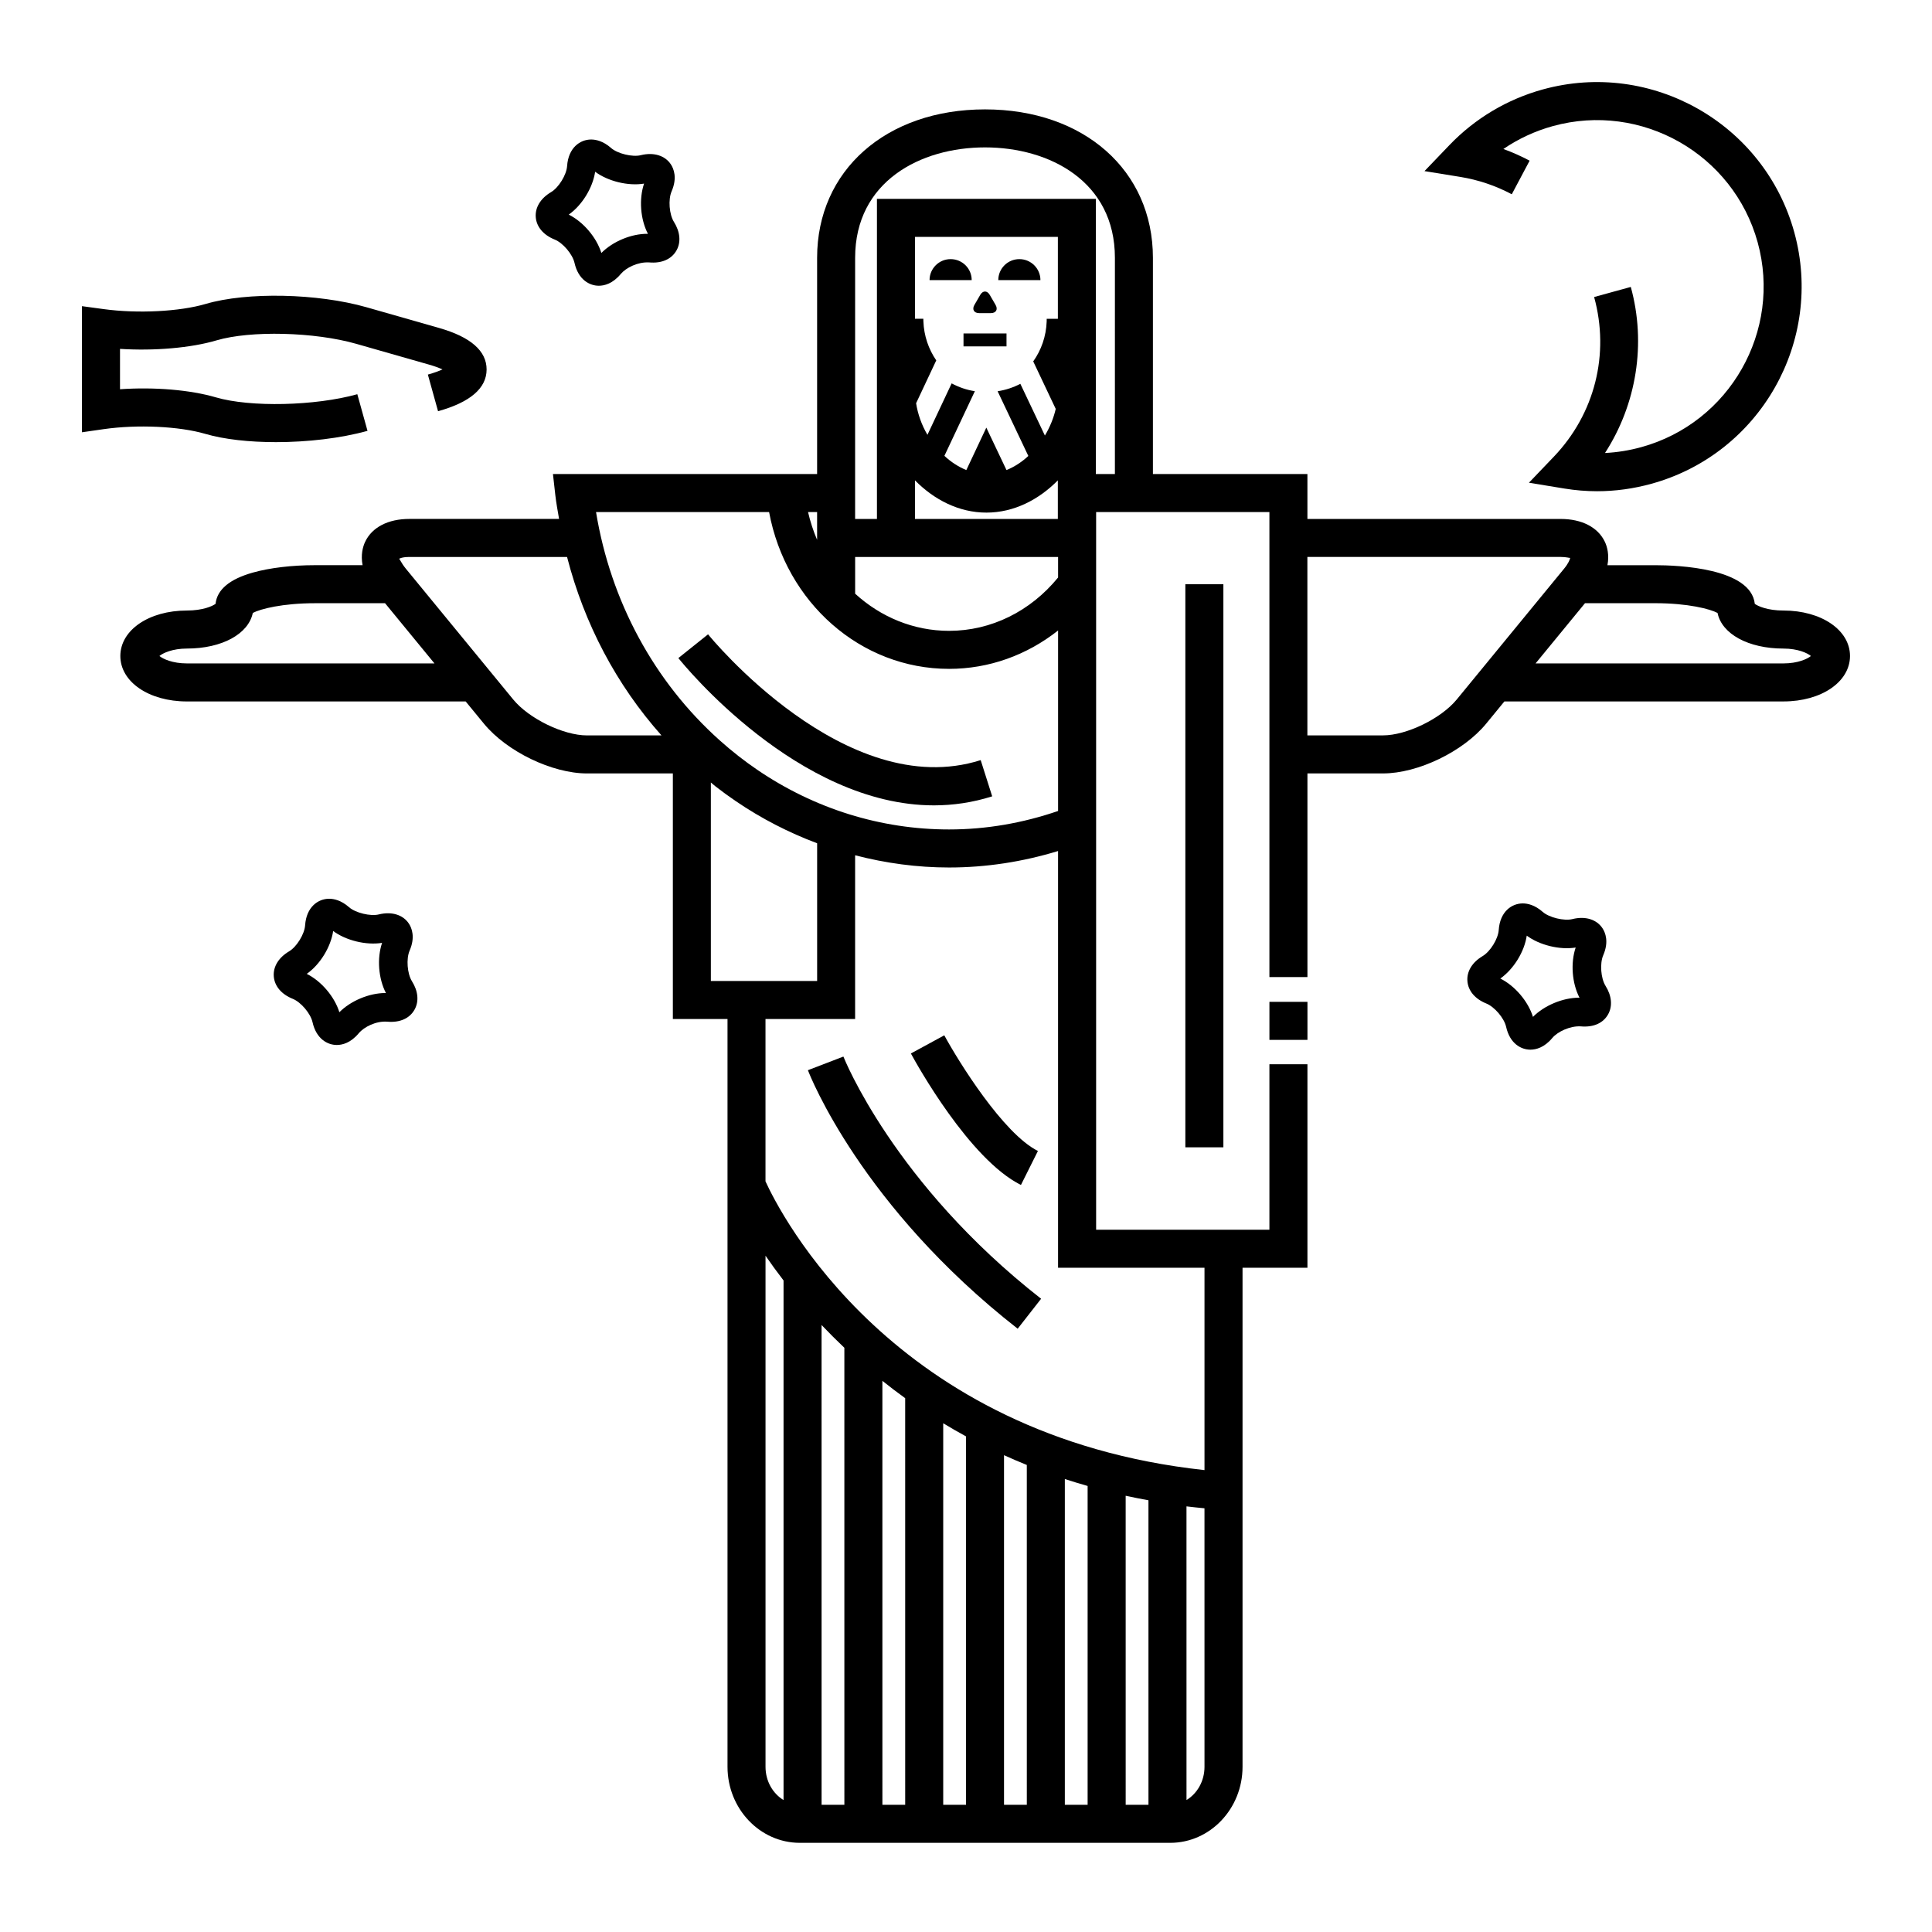
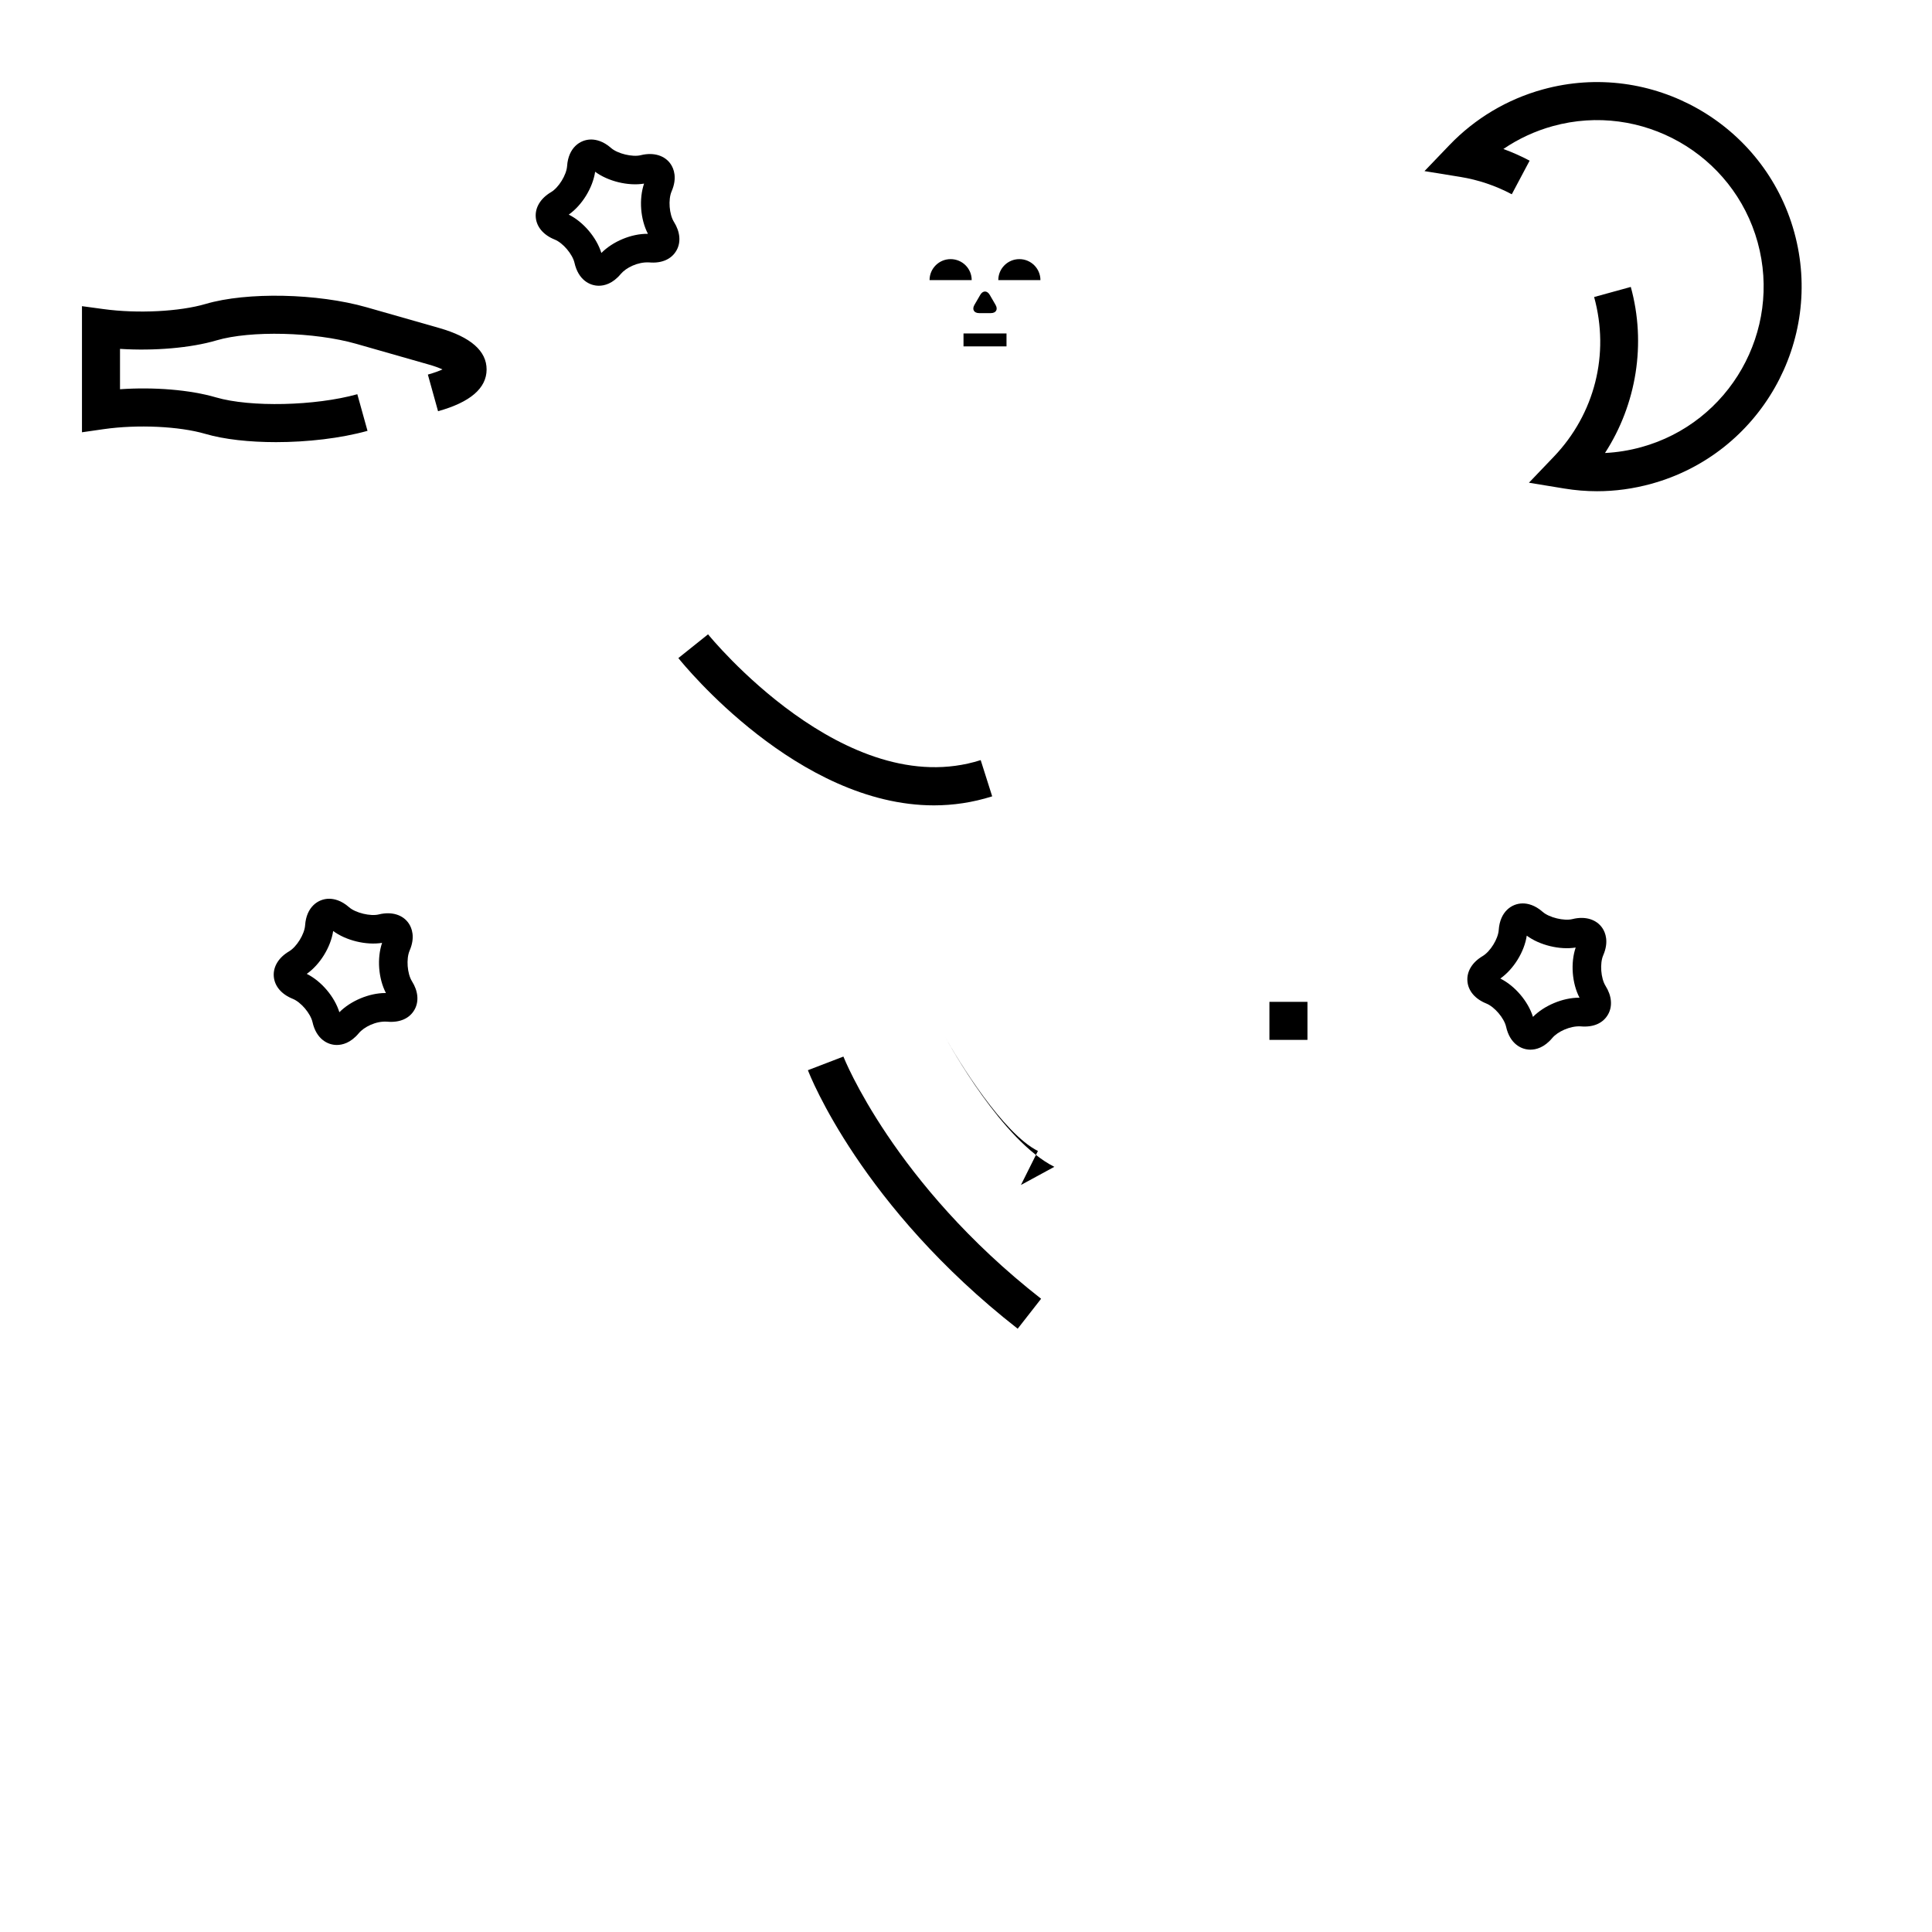
<svg xmlns="http://www.w3.org/2000/svg" fill="#000000" width="800px" height="800px" version="1.1" viewBox="144 144 512 512">
  <g>
    <path d="m395.92 212.67c-3.074 0-5.578 2.488-5.578 5.562h11.168c0.004-3.074-2.496-5.562-5.59-5.562z" />
    <path d="m414.14 212.67c-3.082 0-5.582 2.488-5.582 5.562h11.168c-0.004-3.074-2.5-5.562-5.586-5.562z" />
    <path d="m403.49 226.98h3.09c1.387 0 1.949-0.984 1.254-2.18l-1.535-2.648c-0.695-1.199-1.832-1.199-2.527 0l-1.535 2.648c-0.695 1.195-0.129 2.18 1.254 2.18z" />
    <path d="m399.34 232.37h11.395v3.426h-11.395z" />
    <path d="m480.41 409.5h10.078v10.078h-10.078z" />
    <path d="m367.51 424-9.406 3.613c0.559 1.461 14.16 36.109 55.594 68.512l6.207-7.941c-39.086-30.57-52.262-63.852-52.395-64.184z" />
-     <path d="m414.56 458.03 4.5-9.012c-9.176-4.574-21.023-23.676-24.816-30.648l-8.852 4.812c1.539 2.844 15.508 28.035 29.168 34.848z" />
+     <path d="m414.56 458.03 4.5-9.012c-9.176-4.574-21.023-23.676-24.816-30.648c1.539 2.844 15.508 28.035 29.168 34.848z" />
    <path d="m406.94 355.04-3.047-9.602c-35.824 11.395-71.895-32.891-72.25-33.336l-7.871 6.297c1.441 1.797 31.68 39.031 67.754 39.031 5.043-0.008 10.203-0.738 15.414-2.391z" />
-     <path d="m616.64 305.8c-4.172 0-6.758-1.145-7.602-1.773-1.027-9.488-20.355-10.242-26.383-10.242h-12.668c0.52-2.734-0.055-4.883-0.68-6.195-1.82-3.848-6.09-6.062-11.719-6.062h-67.109v-11.898h-40.945v-57.305c0-23.16-18.297-39.336-44.496-39.336-26.199 0-44.496 16.176-44.496 39.336v57.297h-70.004l0.629 5.598c0.238 2.125 0.641 4.203 0.992 6.297l-39.672 0.004c-5.629 0-9.898 2.207-11.719 6.062-0.625 1.32-1.195 3.461-0.68 6.195h-12.582c-6.137 0-11.984 0.695-16.469 1.953-6.184 1.734-9.512 4.519-9.914 8.293-0.848 0.629-3.426 1.773-7.598 1.773-10.051 0-17.633 5.18-17.633 12.047 0 6.867 7.582 12.047 17.633 12.047h73.883l4.828 5.879c6.07 7.402 18.082 13.199 27.34 13.199h22.738v65.078h14.484v198.17c0 11.113 8.602 20.152 19.164 20.152h98.164c10.566 0 19.16-9.039 19.16-20.152v-132.25h17.199v-53.934h-10.078v43.855h-45.922v-190.19h45.922v123.24h10.078v-53.973h20.027c9.262 0 21.27-5.793 27.348-13.199l4.82-5.879h73.957c10.051 0 17.633-5.18 17.633-12.047 0-6.867-7.582-12.043-17.633-12.043zm-246.02-14.195h53.785v5.438c-7.336 8.977-17.754 14.137-28.887 14.137-9.457 0-18.152-3.691-24.895-9.844v-9.73zm53.16-39.238c-0.559 2.414-1.531 4.82-2.871 7.059l-6.504-13.707c-1.863 0.961-3.875 1.641-6.027 1.965l8.141 17.148c-1.742 1.629-3.691 2.887-5.789 3.742l-5.344-11.25-5.297 11.25c-2.106-0.863-4.066-2.133-5.812-3.769l8.07-17.133c-2.207-0.336-4.262-1.062-6.152-2.07l-6.414 13.633c-1.559-2.648-2.562-5.543-3.004-8.375l5.34-11.352c-2.019-2.953-3.269-6.492-3.406-10.352l-0.016-0.68h-2.211l0.008-21.691h37.855v21.699h-2.961l-0.004 0.684c-0.137 3.977-1.441 7.613-3.566 10.609zm-18.371 27.48c7.32 0 13.891-3.441 18.93-8.543v10.223h-37.855v-10.223c5.035 5.102 11.609 8.543 18.926 8.543zm-44.867-0.148v7.367c-1.004-2.344-1.809-4.801-2.402-7.367zm-167.02 40.113c-3.789 0-6.332-1.18-7.273-1.969 0.941-0.785 3.488-1.969 7.273-1.969 9.336 0 16.332-3.879 17.473-9.438 1.988-1.055 7.863-2.578 16.516-2.578h18.531l13.098 15.957zm106.05 19.082c-6.258 0-15.395-4.445-19.555-9.512l-28.445-34.652c-1.352-1.648-1.637-2.715-1.84-2.625 0.105-0.07 0.82-0.5 2.746-0.5h41.801c4.559 17.703 13.094 33.902 25.023 47.289zm2.383-59.191h45.863c4.457 23.988 24.258 41.555 47.699 41.555 10.578 0 20.617-3.641 28.887-10.168v47.828c-9.316 3.195-19.004 4.898-28.887 4.898-18.078 0-35.664-5.473-50.855-15.828-1.656-1.129-3.273-2.309-4.856-3.543-1.738-1.355-3.441-2.777-5.09-4.258-17.375-15.547-28.879-36.855-32.762-60.484zm30.43 124.27v-52.602c0.418 0.332 0.805 0.699 1.23 1.027 1.754 1.367 3.547 2.672 5.375 3.914 6.793 4.629 14.035 8.34 21.559 11.164v36.496zm19.262 217.06c-2.832-1.715-4.777-4.996-4.777-8.816v-135.44c1.422 2.07 3.012 4.266 4.777 6.559zm16.121 1.258h-6.039l-0.004-127.15c1.891 1.996 3.91 4.016 6.039 6.035zm16.117 0h-6.039l-0.004-112.35c1.941 1.551 3.941 3.078 6.039 4.59zm16.117 0h-6.039v-101.11c1.961 1.184 3.965 2.352 6.039 3.477zm16.117 0h-6.043v-92.652c1.969 0.898 3.981 1.758 6.039 2.594zm16.113 0h-6.039v-86.332c1.969 0.648 3.996 1.25 6.039 1.84zm16.125 0h-6.039l-0.004-81.898c1.977 0.438 4.004 0.82 6.039 1.199zm14.848-10.074c0 3.82-1.945 7.106-4.769 8.812l-0.004-77.824c1.562 0.203 3.18 0.344 4.769 0.508zm0-132.25v53.625c-82.805-8.961-112.61-68.328-116.34-76.52v-43.02h23.75v-43.395c8.098 2.102 16.438 3.238 24.895 3.238 9.848 0 19.527-1.512 28.887-4.363v110.43l38.805 0.004zm-23.746-210.34h-5.047v-72.922h-58.012v84.82h-5.785v-11.902l0.004-57.301c0-20.211 17.285-29.262 34.422-29.262 17.129 0 34.422 9.047 34.422 29.262zm90.594 59.746c-4.156 5.066-13.297 9.512-19.555 9.512h-20.027v-47.289h67.109c1.566 0 2.363 0.312 2.535 0.246-0.074 0.418-0.441 1.438-1.621 2.871zm86.586-9.562h-65.691l13.094-15.957h18.609c8.656 0 14.531 1.527 16.516 2.586 1.137 5.559 8.133 9.438 17.473 9.438 3.789 0 6.34 1.18 7.273 1.969-0.938 0.785-3.484 1.965-7.273 1.965z" />
-     <path d="m458.13 298.83h10.078v149.22h-10.078z" />
    <path d="m544.64 195.48 4.727-8.902c-2.254-1.195-4.574-2.227-6.957-3.094 3.996-2.719 8.43-4.777 13.125-6.07 23.434-6.449 47.797 7.359 54.266 30.812 6.457 23.453-7.367 47.793-30.816 54.262-3.199 0.883-6.414 1.402-9.645 1.559 8.34-12.883 10.984-28.984 6.836-44.008l-9.715 2.676c4.168 15.129 0.176 30.949-10.672 42.305l-6.606 6.906 9.426 1.547c2.867 0.469 5.754 0.707 8.629 0.707 4.82 0 9.645-0.66 14.41-1.977 28.809-7.941 45.793-37.836 37.855-66.648-7.941-28.809-37.852-45.797-66.648-37.852-9.418 2.594-17.957 7.684-24.707 14.715l-6.644 6.926 9.477 1.535c4.769 0.773 9.363 2.324 13.66 4.602z" />
    <path d="m290.99 207.48c2.188 0.875 4.742 3.883 5.262 6.188 1.004 4.465 3.984 6.055 6.438 6.055 1.473 0 3.668-0.535 5.801-3.094 1.41-1.684 4.523-3.246 7.512-3.09 3.43 0.316 6.016-0.898 7.301-3.219 1.195-2.156 0.941-4.891-0.699-7.508-1.254-1.996-1.559-5.93-0.625-8.09 1.562-3.606 0.551-6.035-0.191-7.16-1.531-2.336-4.543-3.285-7.965-2.438-2.195 0.562-6.172-0.398-7.891-1.91-2.106-1.855-4.035-2.242-5.281-2.242-2.926 0-6.031 2.176-6.363 7.031-0.16 2.352-2.231 5.715-4.262 6.918-2.766 1.637-4.242 4.055-4.047 6.625 0.195 2.574 2.031 4.734 5.012 5.934zm10.73-17.965c3.371 2.508 8.734 3.844 12.965 3.144-1.391 4.09-0.977 9.473 1.023 13.305-4.398-0.07-9.352 2.051-12.34 5.078-1.281-4.125-4.777-8.238-8.641-10.168 3.523-2.492 6.356-7.086 6.992-11.359z" />
    <path d="m252.55 395.93c1.562-3.606 0.551-6.035-0.191-7.16-1.531-2.336-4.543-3.285-7.965-2.438-2.191 0.551-6.172-0.398-7.891-1.91-2.106-1.855-4.035-2.242-5.281-2.242-2.926 0-6.031 2.176-6.363 7.031-0.16 2.352-2.231 5.715-4.258 6.914-2.766 1.637-4.242 4.055-4.047 6.625 0.195 2.574 2.016 4.731 5.004 5.941 2.188 0.875 4.742 3.883 5.262 6.188 1.004 4.465 3.984 6.051 6.438 6.051 1.473 0 3.668-0.535 5.805-3.094 1.406-1.688 4.559-3.289 7.508-3.082 3.465 0.316 6.019-0.898 7.305-3.219 1.195-2.16 0.938-4.898-0.707-7.5-1.25-2.012-1.551-5.945-0.617-8.105zm-6.453 11.234c-4.277 0-9.219 2.102-12.16 5.09-1.281-4.125-4.777-8.238-8.641-10.168 3.531-2.492 6.359-7.09 6.996-11.359 3.371 2.508 8.742 3.828 12.965 3.144-1.391 4.09-0.977 9.461 1.02 13.301-0.062-0.008-0.117-0.008-0.18-0.008z" />
    <path d="m568.87 397.16c1.562-3.606 0.551-6.035-0.191-7.16-1.535-2.332-4.539-3.293-7.961-2.434-2.195 0.551-6.172-0.395-7.891-1.91-2.106-1.855-4.035-2.242-5.281-2.242-2.934 0-6.035 2.176-6.367 7.043-0.156 2.348-2.227 5.703-4.262 6.914-2.766 1.641-4.242 4.062-4.039 6.629 0.195 2.574 2.016 4.731 4.996 5.934 2.191 0.875 4.746 3.883 5.262 6.176 0.996 4.473 3.981 6.062 6.434 6.062 1.473 0 3.672-0.535 5.805-3.094 1.406-1.684 4.727-3.238 7.508-3.082 3.477 0.316 6.019-0.898 7.301-3.215 1.195-2.16 0.945-4.898-0.699-7.516-1.25-2.008-1.551-5.938-0.613-8.105zm-6.461 11.242c-4.273 0-9.215 2.098-12.156 5.082-1.285-4.121-4.777-8.23-8.652-10.16 3.535-2.5 6.375-7.094 7.004-11.367 3.375 2.508 8.746 3.836 12.965 3.148-1.391 4.098-0.977 9.477 1.02 13.305-0.059-0.008-0.117-0.008-0.18-0.008z" />
    <path d="m198.41 258.98c5.023 1.473 11.703 2.191 18.73 2.191 8.324 0 17.129-1.012 24.254-2.992l-2.699-9.707c-11.199 3.117-28.348 3.5-37.453 0.84-6.906-2.019-16.41-2.785-25.438-2.16v-10.695c9.07 0.574 18.777-0.242 25.574-2.254 9.02-2.66 25.965-2.242 37.012 0.91l19.25 5.496c1.613 0.457 2.781 0.906 3.621 1.293-0.883 0.406-2.125 0.875-3.871 1.367l2.699 9.707c8.52-2.371 12.852-6.086 12.867-11.043 0.016-4.922-4.207-8.621-12.555-11.008l-19.254-5.496c-12.992-3.707-31.715-4.102-42.621-0.887-6.918 2.039-18.051 2.606-27.078 1.371l-5.723-0.777v33.422l5.754-0.828c8.953-1.281 20.027-0.77 26.93 1.25z" />
  </g>
</svg>